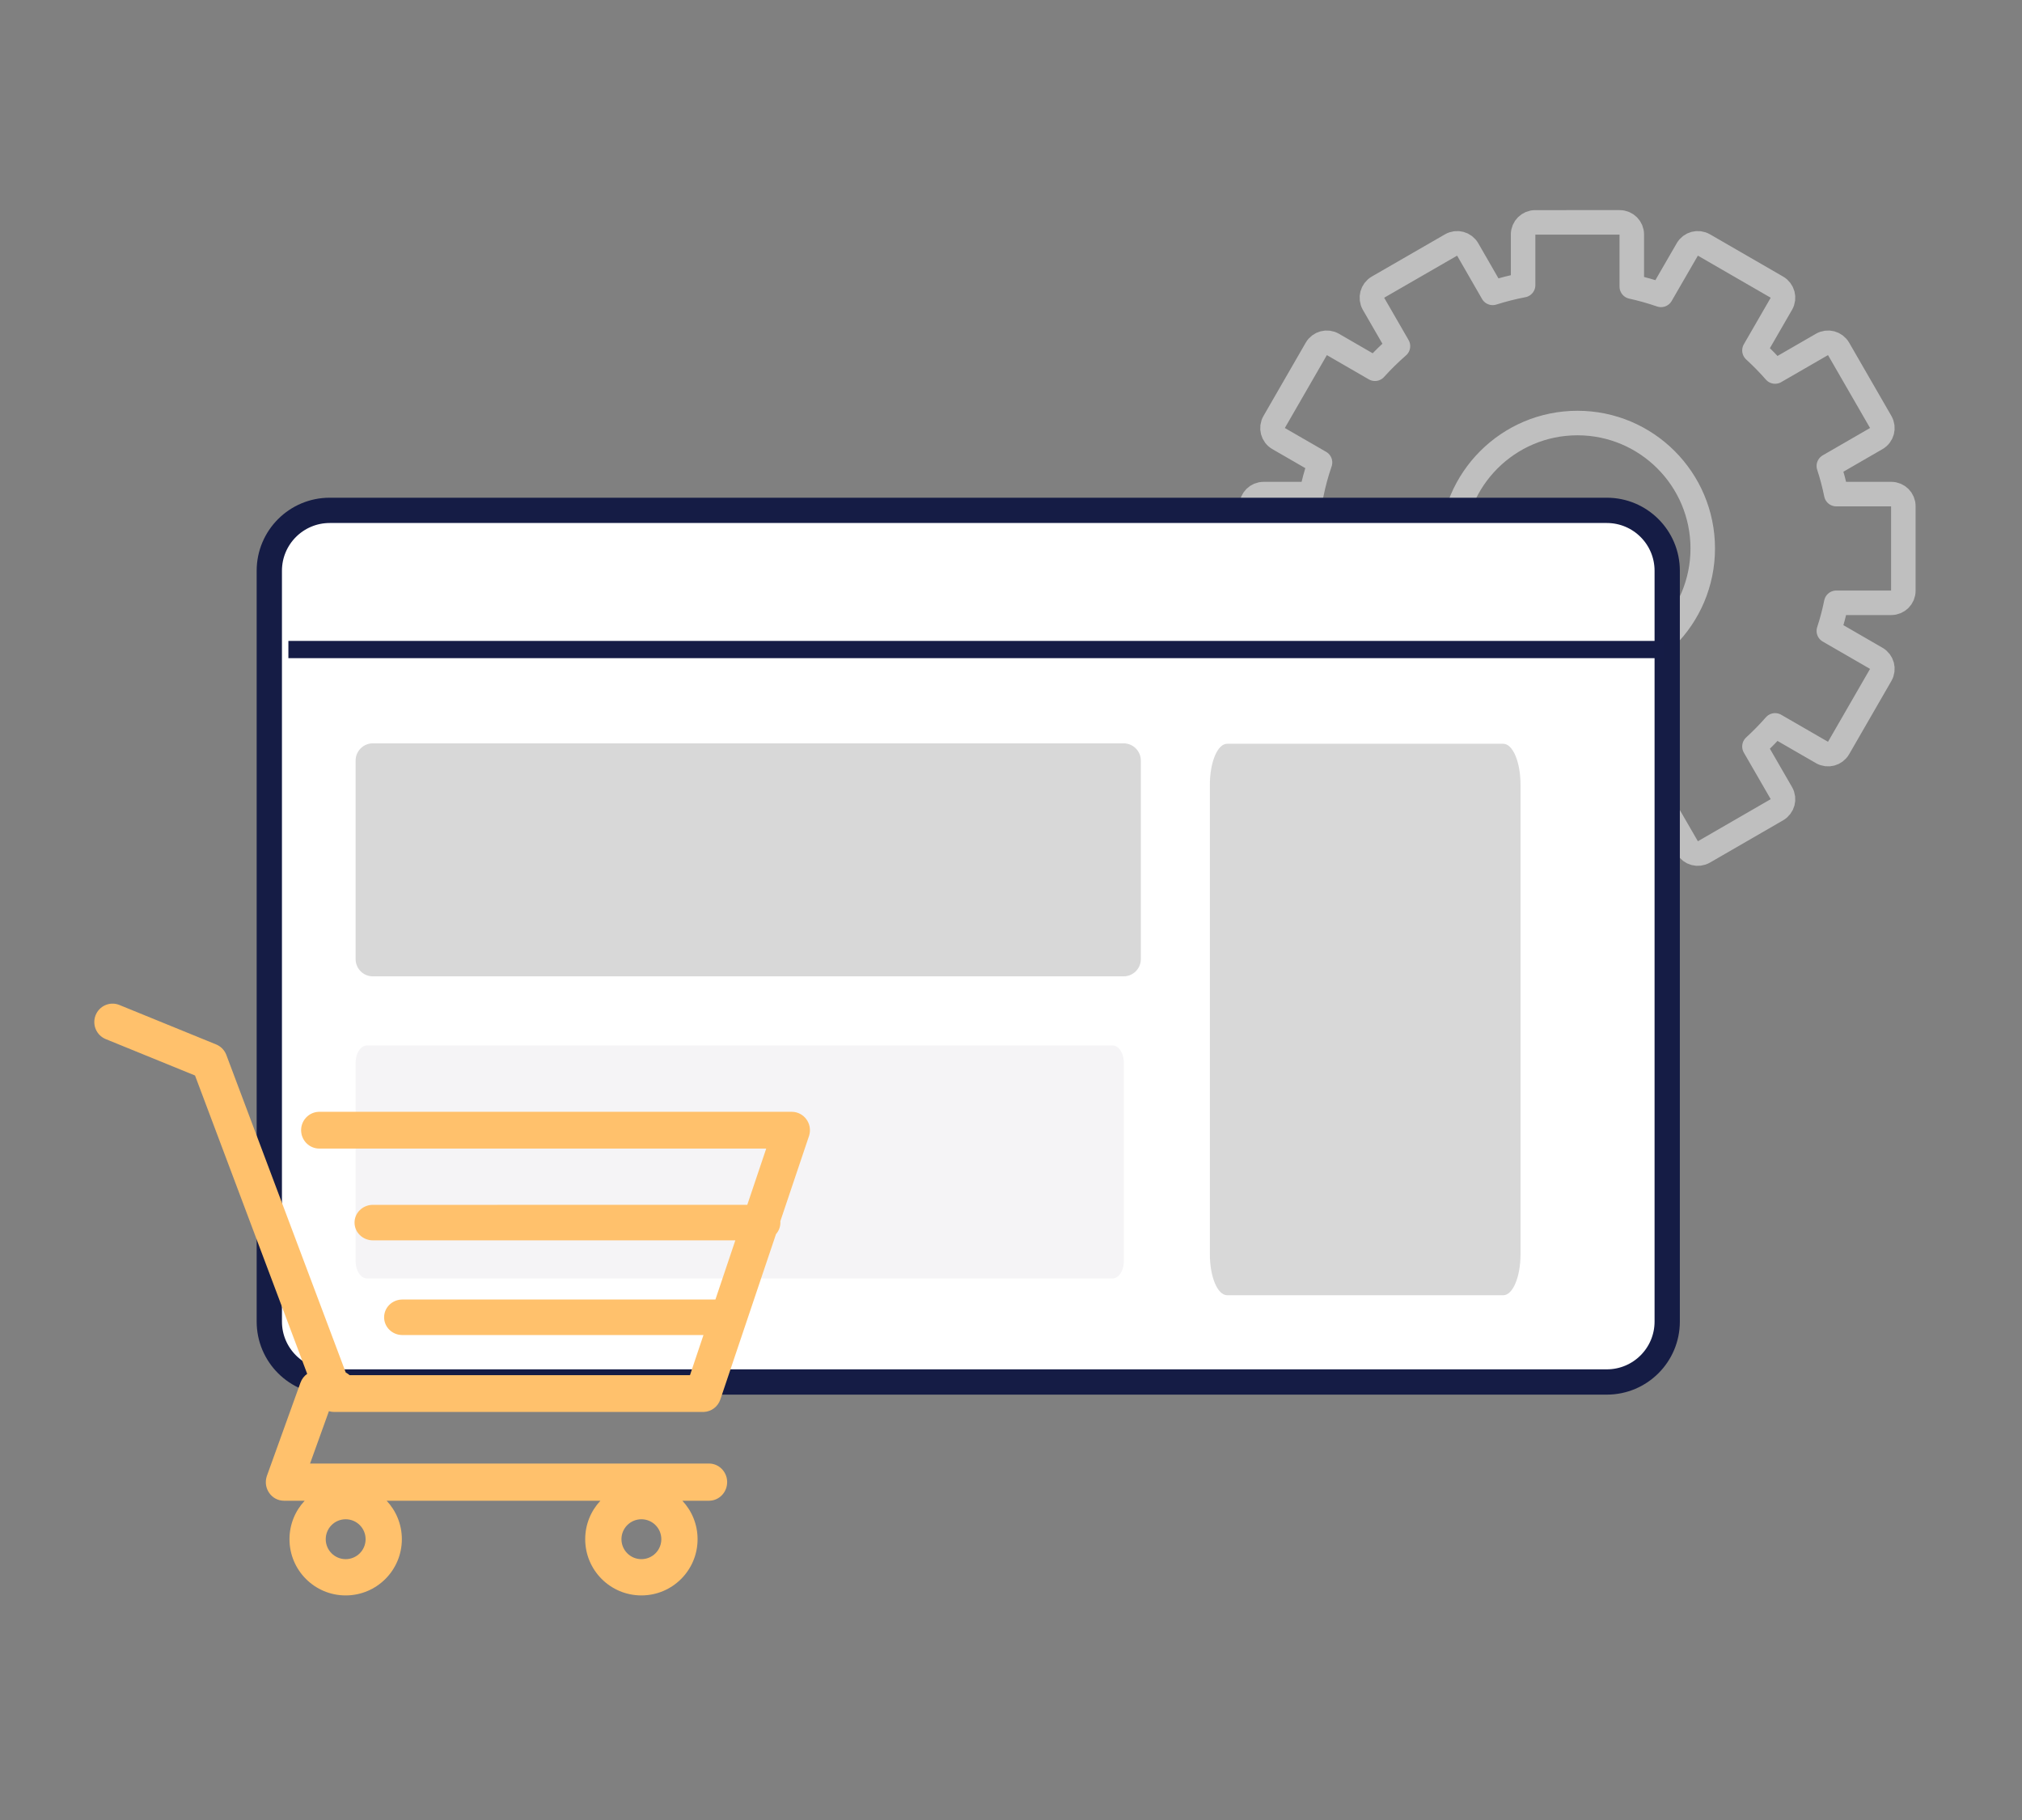
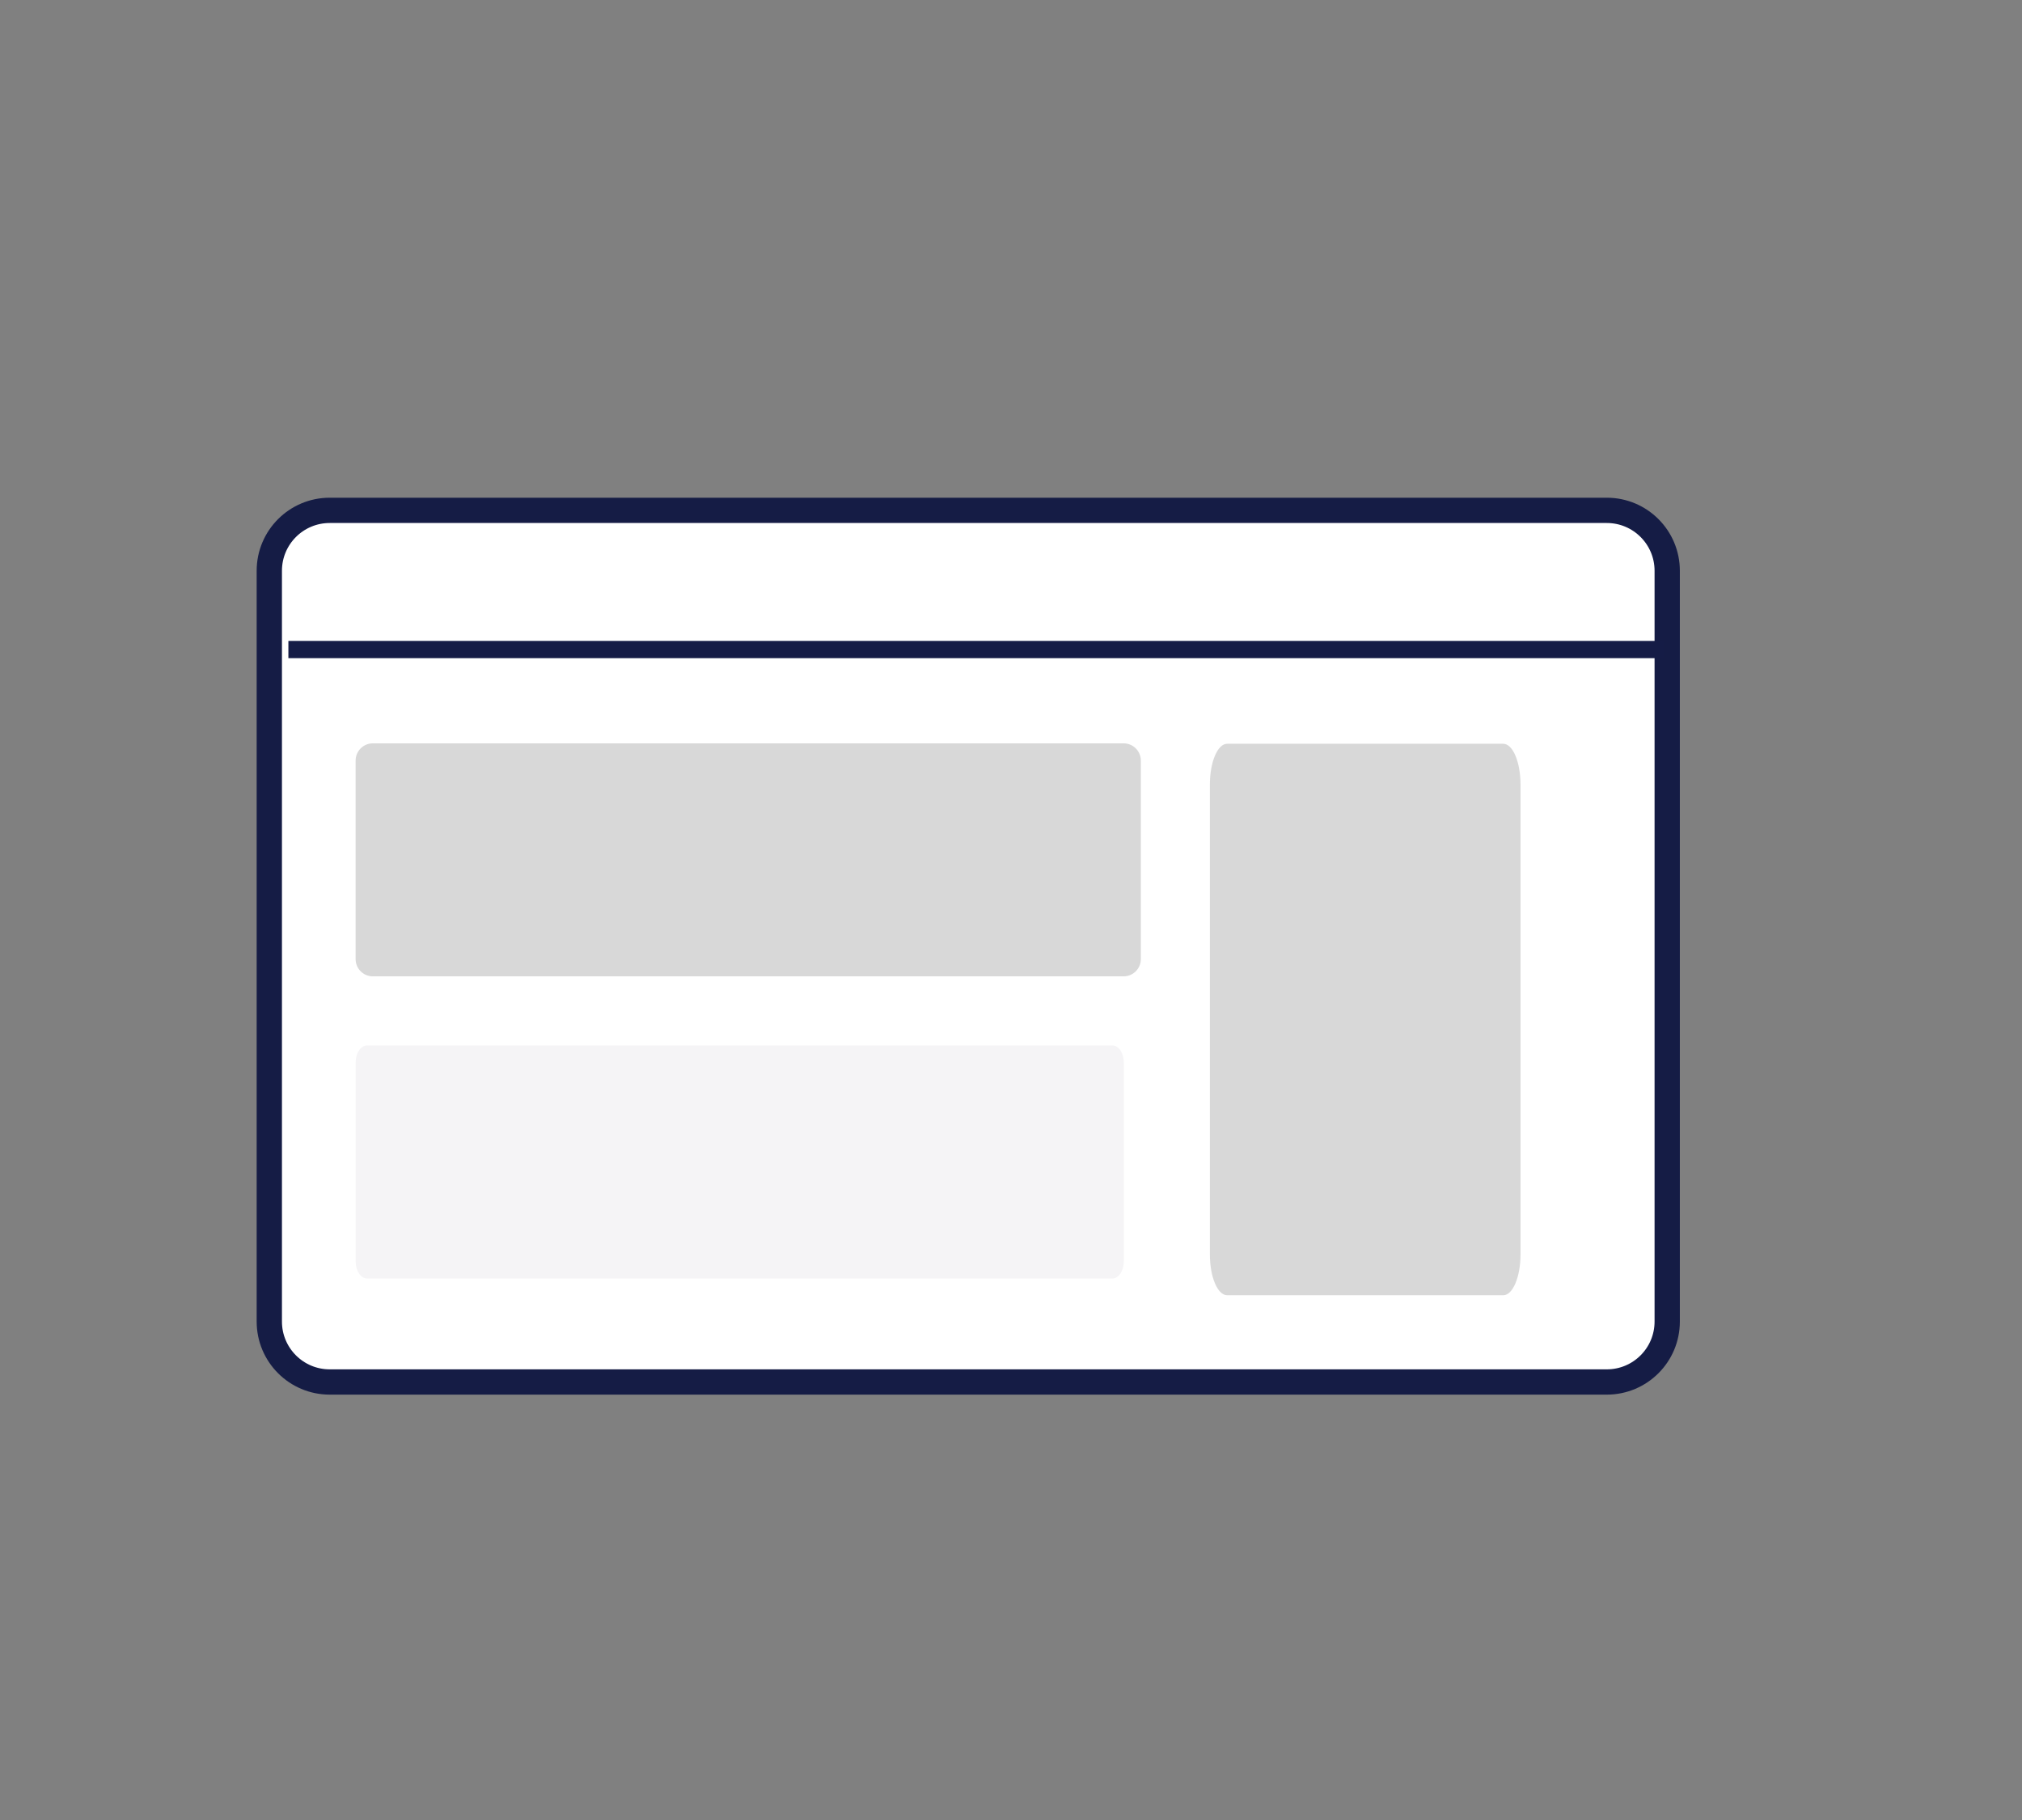
<svg xmlns="http://www.w3.org/2000/svg" clip-rule="evenodd" fill-rule="evenodd" stroke-linejoin="round" stroke-miterlimit="5" viewBox="0 0 250 225">
  <rect x="0" y="0" width="250" height="225" fill="#808080" stroke="none" />
  <g transform="matrix(.795 0 0 1.019 -536.211 -198.71)">
-     <path d="m674.2 194.956h314.335v220.745h-314.335z" fill="none" />
-     <path d="m1164.71 409.47c.62 0 1.12.502 1.12 1.12v4.853c.93.205 1.83.461 2.72.766l2.45-4.234c.31-.535.99-.719 1.53-.41l6.81 3.932c.53.31.72.995.41 1.53l-2.51 4.345c.67.618 1.32 1.273 1.92 1.961l4.37-2.522c.54-.309 1.22-.125 1.53.41l3.93 6.811c.31.535.13 1.22-.41 1.53l-4.42 2.553c.28.853.51 1.725.69 2.615h5.12c.62 0 1.12.502 1.12 1.121v7.863c0 .619-.5 1.121-1.12 1.121h-5.12c-.18.89-.41 1.762-.69 2.615l4.42 2.553c.54.31.72.995.41 1.53l-3.93 6.811c-.31.535-.99.719-1.53.41l-4.37-2.522c-.6.688-1.25 1.343-1.92 1.961l2.51 4.345c.31.535.12 1.22-.41 1.53l-6.81 3.932c-.54.309-1.22.125-1.53-.41l-2.45-4.234c-.89.305-1.79.561-2.72.766v4.853c0 .618-.5 1.12-1.12 1.12h-7.87c-.61 0-1.12-.502-1.12-1.12v-4.715c-.96-.184-1.91-.425-2.83-.717l-2.33 4.047c-.31.535-1 .719-1.53.41l-6.82-3.932c-.53-.31-.71-.995-.41-1.53l2.28-3.949c-.75-.657-1.47-1.358-2.14-2.101l-3.92 2.266c-.53.309-1.22.125-1.53-.41l-3.93-6.811c-.31-.535-.13-1.22.41-1.53l3.86-2.227c-.33-.956-.6-1.937-.8-2.941h-4.45c-.62 0-1.12-.502-1.12-1.121v-7.863c0-.619.5-1.121 1.12-1.121h4.45c.2-1.004.47-1.985.8-2.941l-3.86-2.227c-.54-.31-.72-.995-.41-1.53l3.93-6.811c.31-.535 1-.719 1.53-.41l3.92 2.266c.67-.743 1.39-1.444 2.14-2.101l-2.28-3.949c-.3-.535-.12-1.22.41-1.53l6.82-3.932c.53-.309 1.22-.125 1.53.41l2.33 4.047c.92-.292 1.87-.533 2.83-.717v-4.715c0-.618.51-1.12 1.12-1.12zm-3.93 41.971c-6.44 0-11.66-5.224-11.66-11.659 0-6.434 5.22-11.658 11.66-11.658 6.43 0 11.65 5.224 11.65 11.658 0 6.435-5.22 11.659-11.65 11.659z" fill="none" stroke="#bfbfbf" stroke-width="2.28" transform="matrix(1.672 0 0 1.305 -1021.01 -312.374)" />
    <path d="m30 32h148c3.866 0 7 3.134 7 7v87c0 3.866-3.134 7-7 7h-148c-3.866 0-7-3.134-7-7v-87c0-3.866 3.134-7 7-7z" fill="#fff" stroke="#151c45" stroke-miterlimit="2" stroke-width="2.93" transform="matrix(1.342 0 0 1.047 685.497 223.418)" />
-     <path d="m36 88h87c1.105 0 2 .895 2 2v23c0 1.105-.895 2-2 2h-87c-1.105 0-2-.895-2-2v-23c0-1.105.895-2 2-2z" fill="#d8d8d8" transform="matrix(1.342 0 0 1.047 684.155 193.052)" />
+     <path d="m36 88h87c1.105 0 2 .895 2 2v23c0 1.105-.895 2-2 2h-87c-1.105 0-2-.895-2-2v-23c0-1.105.895-2 2-2" fill="#d8d8d8" transform="matrix(1.342 0 0 1.047 684.155 193.052)" />
    <path d="m36 53h131c1.105 0 2 .895 2 2v23c0 1.105-.895 2-2 2h-131c-1.105 0-2-.895-2-2v-23c0-1.105.895-2 2-2z" fill="#f5f4f6" transform="matrix(.885 0 0 1.047 699.697 266.349)" />
    <path d="m135 88h32c1.105 0 2 .895 2 2v23c0 1.105-.895 2-2 2h-32c-1.105 0-2-.895-2-2v-23c0-1.105.895-2 2-2z" fill="#d8d8d8" transform="matrix(1.342 0 0 2.478 684.155 67.175)" />
    <path d="m0 .5h159.335" fill="none" stroke="#151c46" stroke-linejoin="miter" stroke-miterlimit="10" stroke-width="2" transform="matrix(1.342 0 0 -1.047 719.33 274.332)" />
-     <path d="m2.552.111.079.03 10.135 4.132c.464.188.834.552 1.034 1.01l.038.093 12.514 33.27c.146.075.282.169.403.278l35.671.002 1.414-4.206h-31.559c-1.054 0-1.909-.833-1.909-1.86 0-1 .81-1.816 1.827-1.858l.082-.002h32.811l2.087-6.201-37.983.001c-1.062 0-1.923-.833-1.923-1.86 0-1 .816-1.816 1.84-1.858l.083-.002 39.236-.001 1.984-5.893h-46.829c-1.029 0-1.868-.818-1.911-1.843l-.002-.084c0-1.036.812-1.881 1.83-1.925l.083-.002h49.498c1.284 0 2.196 1.245 1.836 2.471l-.024.075-3.002 8.919c.004.047.006.095.006.143 0 .46-.173.881-.459 1.206l-5.833 17.326c-.254.754-.94 1.27-1.724 1.306l-.088.002h-38.662c-.189 0-.373-.028-.548-.081l-1.976 5.484h41.808c1.023 0 1.858.827 1.902 1.864l.001.084c0 1.048-.808 1.903-1.82 1.947l-.083.002-2.789.001c.988 1.053 1.593 2.47 1.593 4.029 0 3.253-2.636 5.89-5.888 5.89s-5.889-2.637-5.889-5.89c0-1.559.605-2.976 1.594-4.029h-22.402c.988 1.053 1.593 2.47 1.593 4.029 0 3.253-2.636 5.89-5.888 5.89s-5.888-2.637-5.888-5.89c0-1.559.605-2.976 1.593-4.029l-2.168-.001c-1.298 0-2.208-1.298-1.811-2.548l.026-.075 3.51-9.743c.139-.386.39-.707.706-.93l-11.755-31.255-9.36-3.815c-.953-.389-1.426-1.463-1.086-2.429l.03-.08c.386-.96 1.452-1.437 2.412-1.094zm23.791 53.909c-1.154 0-2.089.936-2.089 2.09s.935 2.09 2.089 2.09 2.089-.936 2.089-2.09-.935-2.09-2.089-2.09zm30.992 0c-1.154 0-2.09.936-2.09 2.09s.936 2.09 2.09 2.09 2.089-.936 2.089-2.09-.935-2.09-2.089-2.09z" fill="#ffc16c" fill-rule="nonzero" transform="matrix(1.484 0 0 1.158 689.145 316.768)" />
  </g>
</svg>